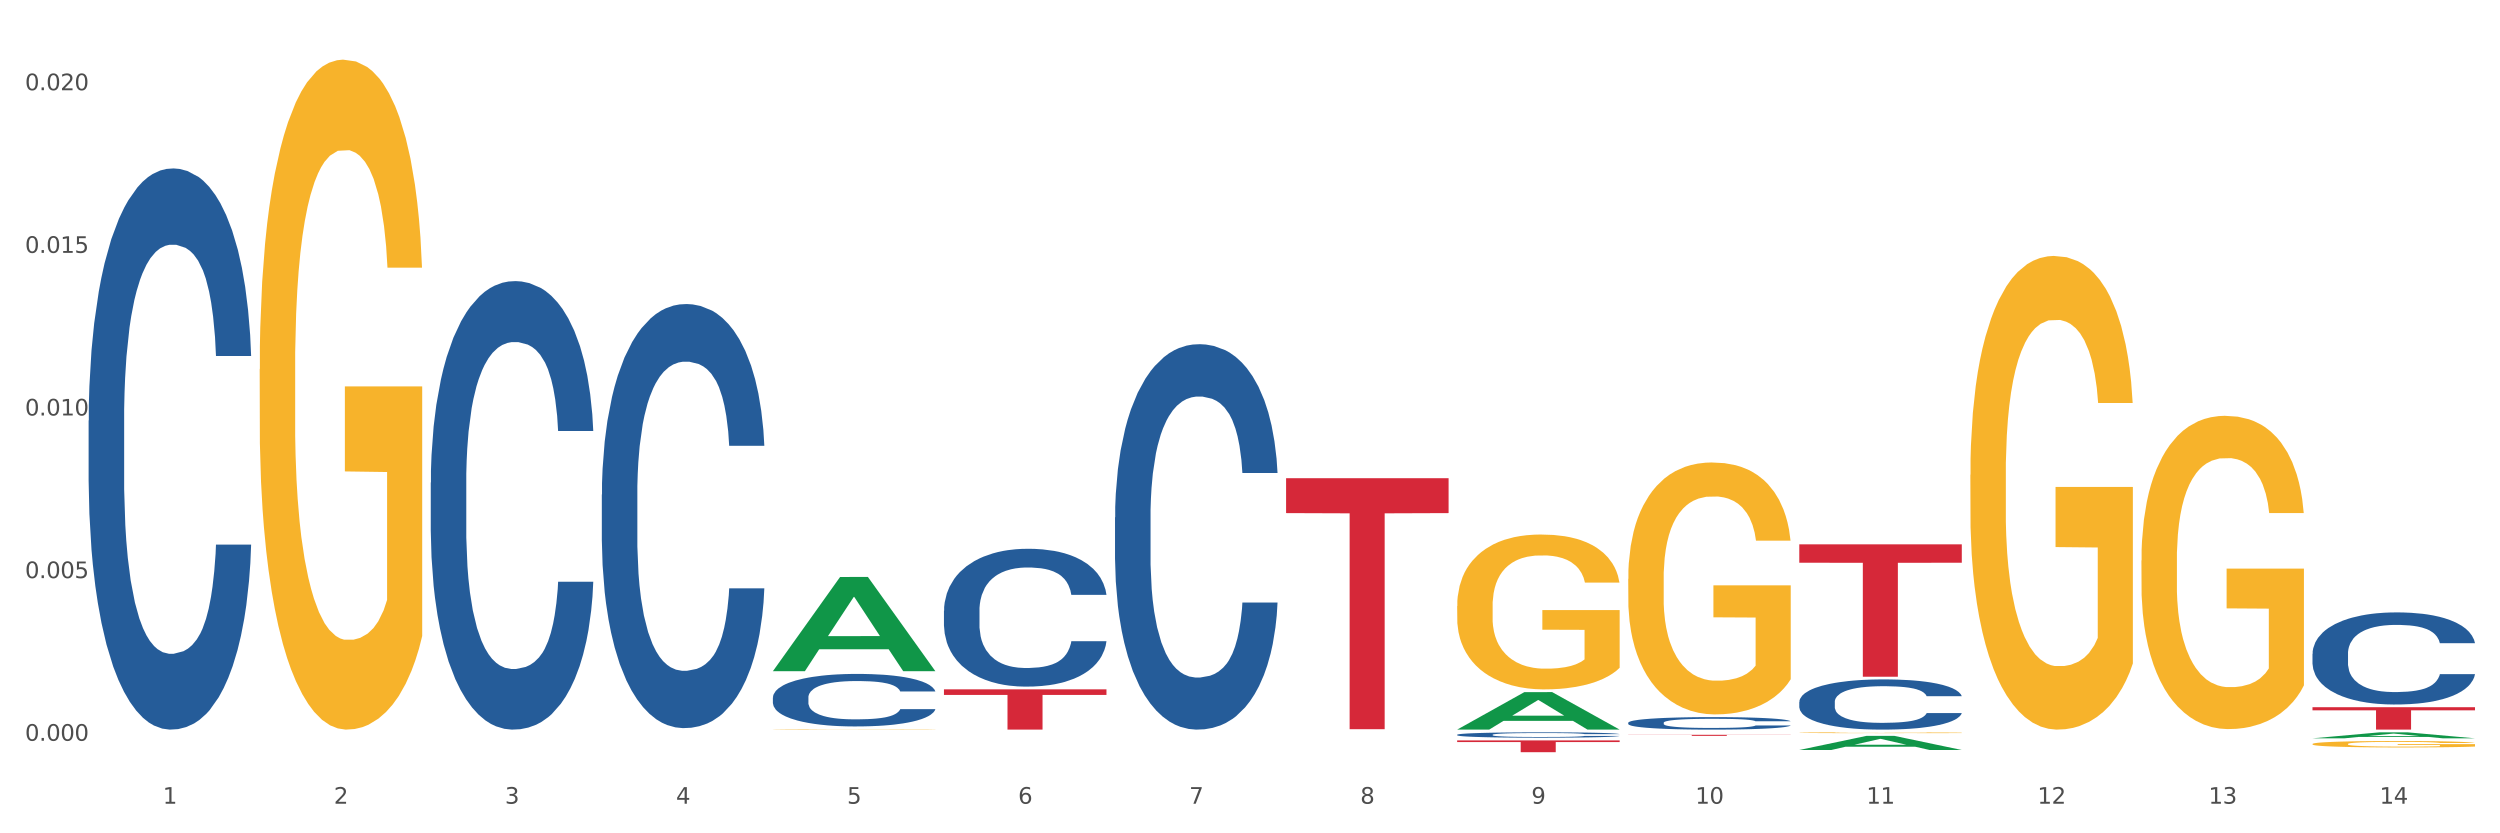
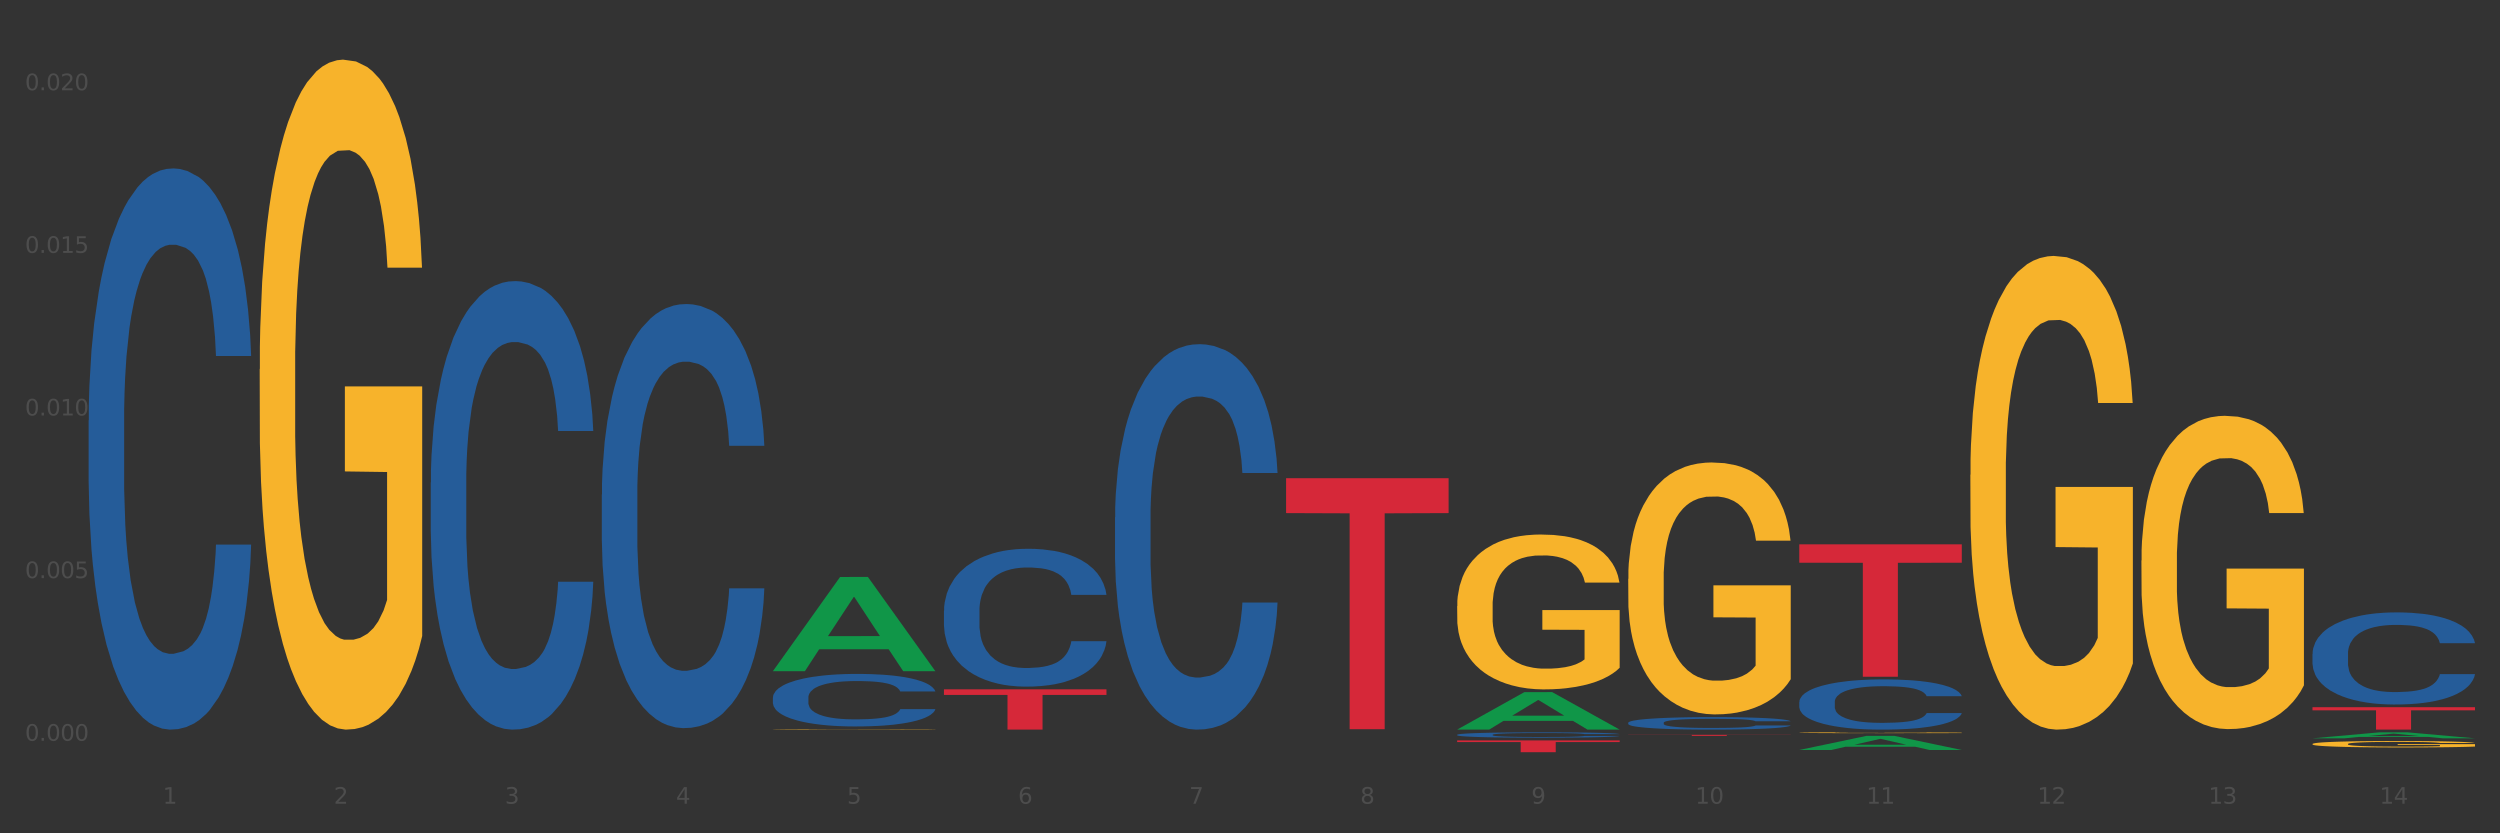
<svg xmlns="http://www.w3.org/2000/svg" xmlns:xlink="http://www.w3.org/1999/xlink" width="1080pt" height="360pt" viewBox="0 0 1080 360" version="1.1">
  <rect x="0" y="0" width="1080" height="360" fill="#333333" stroke="none" />
  <defs>
    <style type="text/css">*{stroke-linejoin: round; stroke-linecap: butt}</style>
  </defs>
  <g id="figure_1">
    <g id="patch_1">
-       <path d="M 0 360  L 1080 360  L 1080 0  L 0 0  z " style="fill: #ffffff; stroke: #ffffff; stroke-linejoin: miter" />
-     </g>
+       </g>
    <g id="axes_1">
      <g id="matplotlib.axis_1">
        <g id="xtick_1">
          <g id="text_1">
            <g style="fill: #4d4d4d" transform="translate(70.332 347.204) scale(0.096 -0.096)">
              <defs>
                <path id="DejaVuSans-31" d="M 794 531  L 1825 531  L 1825 4091  L 703 3866  L 703 4441  L 1819 4666  L 2450 4666  L 2450 531  L 3481 531  L 3481 0  L 794 0  L 794 531  z " transform="scale(0.016)" />
              </defs>
              <use xlink:href="#DejaVuSans-31" />
            </g>
          </g>
        </g>
        <g id="xtick_2">
          <g id="text_2">
            <g style="fill: #4d4d4d" transform="translate(144.233 347.204) scale(0.096 -0.096)">
              <defs>
                <path id="DejaVuSans-32" d="M 1228 531  L 3431 531  L 3431 0  L 469 0  L 469 531  Q 828 903 1448 1529  Q 2069 2156 2228 2338  Q 2531 2678 2651 2914  Q 2772 3150 2772 3378  Q 2772 3750 2511 3984  Q 2250 4219 1831 4219  Q 1534 4219 1204 4116  Q 875 4013 500 3803  L 500 4441  Q 881 4594 1212 4672  Q 1544 4750 1819 4750  Q 2544 4750 2975 4387  Q 3406 4025 3406 3419  Q 3406 3131 3298 2873  Q 3191 2616 2906 2266  Q 2828 2175 2409 1742  Q 1991 1309 1228 531  z " transform="scale(0.016)" />
              </defs>
              <use xlink:href="#DejaVuSans-32" />
            </g>
          </g>
        </g>
        <g id="xtick_3">
          <g id="text_3">
            <g style="fill: #4d4d4d" transform="translate(218.134 347.204) scale(0.096 -0.096)">
              <defs>
                <path id="DejaVuSans-33" d="M 2597 2516  Q 3050 2419 3304 2112  Q 3559 1806 3559 1356  Q 3559 666 3084 287  Q 2609 -91 1734 -91  Q 1441 -91 1130 -33  Q 819 25 488 141  L 488 750  Q 750 597 1062 519  Q 1375 441 1716 441  Q 2309 441 2620 675  Q 2931 909 2931 1356  Q 2931 1769 2642 2001  Q 2353 2234 1838 2234  L 1294 2234  L 1294 2753  L 1863 2753  Q 2328 2753 2575 2939  Q 2822 3125 2822 3475  Q 2822 3834 2567 4026  Q 2313 4219 1838 4219  Q 1578 4219 1281 4162  Q 984 4106 628 3988  L 628 4550  Q 988 4650 1302 4700  Q 1616 4750 1894 4750  Q 2613 4750 3031 4423  Q 3450 4097 3450 3541  Q 3450 3153 3228 2886  Q 3006 2619 2597 2516  z " transform="scale(0.016)" />
              </defs>
              <use xlink:href="#DejaVuSans-33" />
            </g>
          </g>
        </g>
        <g id="xtick_4">
          <g id="text_4">
            <g style="fill: #4d4d4d" transform="translate(292.034 347.204) scale(0.096 -0.096)">
              <defs>
                <path id="DejaVuSans-34" d="M 2419 4116  L 825 1625  L 2419 1625  L 2419 4116  z M 2253 4666  L 3047 4666  L 3047 1625  L 3713 1625  L 3713 1100  L 3047 1100  L 3047 0  L 2419 0  L 2419 1100  L 313 1100  L 313 1709  L 2253 4666  z " transform="scale(0.016)" />
              </defs>
              <use xlink:href="#DejaVuSans-34" />
            </g>
          </g>
        </g>
        <g id="xtick_5">
          <g id="text_5">
            <g style="fill: #4d4d4d" transform="translate(365.935 347.204) scale(0.096 -0.096)">
              <defs>
                <path id="DejaVuSans-35" d="M 691 4666  L 3169 4666  L 3169 4134  L 1269 4134  L 1269 2991  Q 1406 3038 1543 3061  Q 1681 3084 1819 3084  Q 2600 3084 3056 2656  Q 3513 2228 3513 1497  Q 3513 744 3044 326  Q 2575 -91 1722 -91  Q 1428 -91 1123 -41  Q 819 9 494 109  L 494 744  Q 775 591 1075 516  Q 1375 441 1709 441  Q 2250 441 2565 725  Q 2881 1009 2881 1497  Q 2881 1984 2565 2268  Q 2250 2553 1709 2553  Q 1456 2553 1204 2497  Q 953 2441 691 2322  L 691 4666  z " transform="scale(0.016)" />
              </defs>
              <use xlink:href="#DejaVuSans-35" />
            </g>
          </g>
        </g>
        <g id="xtick_6">
          <g id="text_6">
            <g style="fill: #4d4d4d" transform="translate(439.836 347.204) scale(0.096 -0.096)">
              <defs>
                <path id="DejaVuSans-36" d="M 2113 2584  Q 1688 2584 1439 2293  Q 1191 2003 1191 1497  Q 1191 994 1439 701  Q 1688 409 2113 409  Q 2538 409 2786 701  Q 3034 994 3034 1497  Q 3034 2003 2786 2293  Q 2538 2584 2113 2584  z M 3366 4563  L 3366 3988  Q 3128 4100 2886 4159  Q 2644 4219 2406 4219  Q 1781 4219 1451 3797  Q 1122 3375 1075 2522  Q 1259 2794 1537 2939  Q 1816 3084 2150 3084  Q 2853 3084 3261 2657  Q 3669 2231 3669 1497  Q 3669 778 3244 343  Q 2819 -91 2113 -91  Q 1303 -91 875 529  Q 447 1150 447 2328  Q 447 3434 972 4092  Q 1497 4750 2381 4750  Q 2619 4750 2861 4703  Q 3103 4656 3366 4563  z " transform="scale(0.016)" />
              </defs>
              <use xlink:href="#DejaVuSans-36" />
            </g>
          </g>
        </g>
        <g id="xtick_7">
          <g id="text_7">
            <g style="fill: #4d4d4d" transform="translate(513.737 347.204) scale(0.096 -0.096)">
              <defs>
-                 <path id="DejaVuSans-37" d="M 525 4666  L 3525 4666  L 3525 4397  L 1831 0  L 1172 0  L 2766 4134  L 525 4134  L 525 4666  z " transform="scale(0.016)" />
+                 <path id="DejaVuSans-37" d="M 525 4666  L 3525 4666  L 3525 4397  L 1831 0  L 1172 0  L 2766 4134  L 525 4134  z " transform="scale(0.016)" />
              </defs>
              <use xlink:href="#DejaVuSans-37" />
            </g>
          </g>
        </g>
        <g id="xtick_8">
          <g id="text_8">
            <g style="fill: #4d4d4d" transform="translate(587.638 347.204) scale(0.096 -0.096)">
              <defs>
                <path id="DejaVuSans-38" d="M 2034 2216  Q 1584 2216 1326 1975  Q 1069 1734 1069 1313  Q 1069 891 1326 650  Q 1584 409 2034 409  Q 2484 409 2743 651  Q 3003 894 3003 1313  Q 3003 1734 2745 1975  Q 2488 2216 2034 2216  z M 1403 2484  Q 997 2584 770 2862  Q 544 3141 544 3541  Q 544 4100 942 4425  Q 1341 4750 2034 4750  Q 2731 4750 3128 4425  Q 3525 4100 3525 3541  Q 3525 3141 3298 2862  Q 3072 2584 2669 2484  Q 3125 2378 3379 2068  Q 3634 1759 3634 1313  Q 3634 634 3220 271  Q 2806 -91 2034 -91  Q 1263 -91 848 271  Q 434 634 434 1313  Q 434 1759 690 2068  Q 947 2378 1403 2484  z M 1172 3481  Q 1172 3119 1398 2916  Q 1625 2713 2034 2713  Q 2441 2713 2670 2916  Q 2900 3119 2900 3481  Q 2900 3844 2670 4047  Q 2441 4250 2034 4250  Q 1625 4250 1398 4047  Q 1172 3844 1172 3481  z " transform="scale(0.016)" />
              </defs>
              <use xlink:href="#DejaVuSans-38" />
            </g>
          </g>
        </g>
        <g id="xtick_9">
          <g id="text_9">
            <g style="fill: #4d4d4d" transform="translate(661.539 347.204) scale(0.096 -0.096)">
              <defs>
                <path id="DejaVuSans-39" d="M 703 97  L 703 672  Q 941 559 1184 500  Q 1428 441 1663 441  Q 2288 441 2617 861  Q 2947 1281 2994 2138  Q 2813 1869 2534 1725  Q 2256 1581 1919 1581  Q 1219 1581 811 2004  Q 403 2428 403 3163  Q 403 3881 828 4315  Q 1253 4750 1959 4750  Q 2769 4750 3195 4129  Q 3622 3509 3622 2328  Q 3622 1225 3098 567  Q 2575 -91 1691 -91  Q 1453 -91 1209 -44  Q 966 3 703 97  z M 1959 2075  Q 2384 2075 2632 2365  Q 2881 2656 2881 3163  Q 2881 3666 2632 3958  Q 2384 4250 1959 4250  Q 1534 4250 1286 3958  Q 1038 3666 1038 3163  Q 1038 2656 1286 2365  Q 1534 2075 1959 2075  z " transform="scale(0.016)" />
              </defs>
              <use xlink:href="#DejaVuSans-39" />
            </g>
          </g>
        </g>
        <g id="xtick_10">
          <g id="text_10">
            <g style="fill: #4d4d4d" transform="translate(732.386 347.204) scale(0.096 -0.096)">
              <defs>
                <path id="DejaVuSans-30" d="M 2034 4250  Q 1547 4250 1301 3770  Q 1056 3291 1056 2328  Q 1056 1369 1301 889  Q 1547 409 2034 409  Q 2525 409 2770 889  Q 3016 1369 3016 2328  Q 3016 3291 2770 3770  Q 2525 4250 2034 4250  z M 2034 4750  Q 2819 4750 3233 4129  Q 3647 3509 3647 2328  Q 3647 1150 3233 529  Q 2819 -91 2034 -91  Q 1250 -91 836 529  Q 422 1150 422 2328  Q 422 3509 836 4129  Q 1250 4750 2034 4750  z " transform="scale(0.016)" />
              </defs>
              <use xlink:href="#DejaVuSans-31" />
              <use xlink:href="#DejaVuSans-30" transform="translate(63.623 0)" />
            </g>
          </g>
        </g>
        <g id="xtick_11">
          <g id="text_11">
            <g style="fill: #4d4d4d" transform="translate(806.287 347.204) scale(0.096 -0.096)">
              <use xlink:href="#DejaVuSans-31" />
              <use xlink:href="#DejaVuSans-31" transform="translate(63.623 0)" />
            </g>
          </g>
        </g>
        <g id="xtick_12">
          <g id="text_12">
            <g style="fill: #4d4d4d" transform="translate(880.187 347.204) scale(0.096 -0.096)">
              <use xlink:href="#DejaVuSans-31" />
              <use xlink:href="#DejaVuSans-32" transform="translate(63.623 0)" />
            </g>
          </g>
        </g>
        <g id="xtick_13">
          <g id="text_13">
            <g style="fill: #4d4d4d" transform="translate(954.088 347.204) scale(0.096 -0.096)">
              <use xlink:href="#DejaVuSans-31" />
              <use xlink:href="#DejaVuSans-33" transform="translate(63.623 0)" />
            </g>
          </g>
        </g>
        <g id="xtick_14">
          <g id="text_14">
            <g style="fill: #4d4d4d" transform="translate(1027.989 347.204) scale(0.096 -0.096)">
              <use xlink:href="#DejaVuSans-31" />
              <use xlink:href="#DejaVuSans-34" transform="translate(63.623 0)" />
            </g>
          </g>
        </g>
        <g id="xtick_15" />
        <g id="xtick_16" />
        <g id="xtick_17" />
        <g id="xtick_18" />
        <g id="xtick_19" />
        <g id="xtick_20" />
        <g id="xtick_21" />
        <g id="xtick_22" />
        <g id="xtick_23" />
        <g id="xtick_24" />
        <g id="xtick_25" />
        <g id="xtick_26" />
        <g id="xtick_27" />
      </g>
      <g id="matplotlib.axis_2">
        <g id="ytick_1">
          <g id="text_15">
            <g style="fill: #4d4d4d" transform="translate(10.8 320.008) scale(0.096 -0.096)">
              <defs>
                <path id="DejaVuSans-2e" d="M 684 794  L 1344 794  L 1344 0  L 684 0  L 684 794  z " transform="scale(0.016)" />
              </defs>
              <use xlink:href="#DejaVuSans-30" />
              <use xlink:href="#DejaVuSans-2e" transform="translate(63.623 0)" />
              <use xlink:href="#DejaVuSans-30" transform="translate(95.41 0)" />
              <use xlink:href="#DejaVuSans-30" transform="translate(159.033 0)" />
              <use xlink:href="#DejaVuSans-30" transform="translate(222.656 0)" />
            </g>
          </g>
        </g>
        <g id="ytick_2">
          <g id="text_16">
            <g style="fill: #4d4d4d" transform="translate(10.8 249.751) scale(0.096 -0.096)">
              <use xlink:href="#DejaVuSans-30" />
              <use xlink:href="#DejaVuSans-2e" transform="translate(63.623 0)" />
              <use xlink:href="#DejaVuSans-30" transform="translate(95.41 0)" />
              <use xlink:href="#DejaVuSans-30" transform="translate(159.033 0)" />
              <use xlink:href="#DejaVuSans-35" transform="translate(222.656 0)" />
            </g>
          </g>
        </g>
        <g id="ytick_3">
          <g id="text_17">
            <g style="fill: #4d4d4d" transform="translate(10.8 179.494) scale(0.096 -0.096)">
              <use xlink:href="#DejaVuSans-30" />
              <use xlink:href="#DejaVuSans-2e" transform="translate(63.623 0)" />
              <use xlink:href="#DejaVuSans-30" transform="translate(95.41 0)" />
              <use xlink:href="#DejaVuSans-31" transform="translate(159.033 0)" />
              <use xlink:href="#DejaVuSans-30" transform="translate(222.656 0)" />
            </g>
          </g>
        </g>
        <g id="ytick_4">
          <g id="text_18">
            <g style="fill: #4d4d4d" transform="translate(10.8 109.238) scale(0.096 -0.096)">
              <use xlink:href="#DejaVuSans-30" />
              <use xlink:href="#DejaVuSans-2e" transform="translate(63.623 0)" />
              <use xlink:href="#DejaVuSans-30" transform="translate(95.41 0)" />
              <use xlink:href="#DejaVuSans-31" transform="translate(159.033 0)" />
              <use xlink:href="#DejaVuSans-35" transform="translate(222.656 0)" />
            </g>
          </g>
        </g>
        <g id="ytick_5">
          <g id="text_19">
            <g style="fill: #4d4d4d" transform="translate(10.8 38.981) scale(0.096 -0.096)">
              <use xlink:href="#DejaVuSans-30" />
              <use xlink:href="#DejaVuSans-2e" transform="translate(63.623 0)" />
              <use xlink:href="#DejaVuSans-30" transform="translate(95.41 0)" />
              <use xlink:href="#DejaVuSans-32" transform="translate(159.033 0)" />
              <use xlink:href="#DejaVuSans-30" transform="translate(222.656 0)" />
            </g>
          </g>
        </g>
        <g id="ytick_6" />
        <g id="ytick_7" />
        <g id="ytick_8" />
        <g id="ytick_9" />
      </g>
      <g id="PolyCollection_1">
        <path d="M 333.886 289.893  L 333.959 289.854  L 362.91 249.263  L 374.924 249.225  L 404.092 289.969  L 390.196 289.969  L 383.899 280.481  L 354.007 280.481  L 353.79 280.634  L 347.71 289.969  L 333.886 289.969  L 333.886 289.893  L 357.771 274.819  L 380.135 274.781  L 369.062 257.91  L 368.917 257.833  L 368.772 257.948  L 357.699 274.781  L 357.771 274.819  L 333.886 289.893  z " clip-path="url(#pa05d9955b7)" style="fill: #109648" />
        <path d="M 629.49 261.831  L 629.573 261.77  L 629.573 259.57  L 629.739 257.676  L 630.567 253.093  L 631.811 249.305  L 632.722 247.288  L 633.634 245.638  L 634.712 243.988  L 636.038 242.278  L 638.442 239.772  L 639.934 238.489  L 641.757 237.145  L 645.073 235.189  L 647.476 234.09  L 649.963 233.173  L 654.025 232.073  L 656.677 231.584  L 659.495 231.218  L 662.894 230.973  L 665.463 230.912  L 671.099 231.096  L 675.907 231.645  L 678.228 232.073  L 681.212 232.806  L 682.787 233.295  L 685.356 234.273  L 688.009 235.556  L 689.832 236.656  L 692.567 238.734  L 694.64 240.811  L 696.546 243.377  L 697.541 245.149  L 698.287 246.799  L 698.95 248.694  L 699.613 251.688  L 684.693 251.688  L 684.113 249.549  L 683.201 247.533  L 681.875 245.577  L 680.714 244.355  L 678.725 242.828  L 676.902 241.85  L 674.995 241.117  L 672.674 240.506  L 670.851 240.2  L 668.281 239.956  L 663.225 240.017  L 659.827 240.506  L 657.506 241.117  L 656.014 241.667  L 654.688 242.278  L 653.196 243.133  L 651.455 244.416  L 650.212 245.577  L 648.968 247.044  L 647.974 248.51  L 647.062 250.221  L 646.316 252.054  L 645.736 253.948  L 645.239 256.27  L 644.824 260.12  L 644.824 268.491  L 644.99 270.385  L 645.404 272.891  L 645.902 274.785  L 646.731 277.046  L 647.476 278.573  L 648.886 280.773  L 650.46 282.606  L 651.704 283.767  L 652.947 284.745  L 655.102 286.089  L 657.506 287.189  L 659.578 287.861  L 662.396 288.472  L 664.303 288.717  L 665.96 288.839  L 670.022 288.839  L 672.923 288.656  L 676.156 288.228  L 678.642 287.678  L 680.714 287.006  L 683.035 285.906  L 684.527 284.867  L 684.527 272.096  L 666.292 272.035  L 666.292 263.542  L 699.696 263.542  L 699.696 288.472  L 698.287 289.755  L 696.712 290.916  L 695.054 291.955  L 692.567 293.238  L 689.583 294.461  L 686.931 295.316  L 684.113 296.049  L 680.797 296.721  L 676.487 297.332  L 673.835 297.577  L 670.519 297.76  L 666.624 297.821  L 663.225 297.699  L 659.91 297.394  L 656.428 296.844  L 653.03 296.049  L 650.46 295.255  L 647.891 294.277  L 645.156 292.994  L 643.001 291.772  L 641.343 290.672  L 639.519 289.267  L 637.53 287.434  L 636.038 285.784  L 634.712 284.073  L 633.303 281.873  L 632.308 279.979  L 631.313 277.596  L 630.733 275.824  L 630.07 273.074  L 629.573 269.225  L 629.49 261.831  z " clip-path="url(#pa05d9955b7)" style="fill: #f7b32b" />
        <path d="M 703.391 250.081  L 703.474 249.982  L 703.474 246.404  L 703.639 243.322  L 704.468 235.867  L 705.712 229.705  L 706.623 226.424  L 707.535 223.741  L 708.613 221.057  L 709.939 218.274  L 712.343 214.198  L 713.835 212.111  L 715.658 209.924  L 718.974 206.743  L 721.377 204.954  L 723.864 203.463  L 727.925 201.674  L 730.578 200.879  L 733.396 200.282  L 736.794 199.885  L 739.364 199.785  L 745 200.084  L 749.808 200.978  L 752.129 201.674  L 755.113 202.867  L 756.687 203.662  L 759.257 205.252  L 761.909 207.34  L 763.733 209.129  L 766.468 212.508  L 768.54 215.888  L 770.447 220.063  L 771.441 222.945  L 772.187 225.629  L 772.851 228.711  L 773.514 233.581  L 758.594 233.581  L 758.014 230.102  L 757.102 226.822  L 755.776 223.641  L 754.615 221.653  L 752.626 219.168  L 750.802 217.578  L 748.896 216.385  L 746.575 215.391  L 744.752 214.894  L 742.182 214.496  L 737.126 214.596  L 733.728 215.391  L 731.407 216.385  L 729.915 217.28  L 728.589 218.274  L 727.097 219.665  L 725.356 221.753  L 724.113 223.641  L 722.869 226.027  L 721.875 228.412  L 720.963 231.196  L 720.217 234.177  L 719.637 237.259  L 719.139 241.036  L 718.725 247.298  L 718.725 260.916  L 718.891 263.997  L 719.305 268.073  L 719.802 271.154  L 720.631 274.832  L 721.377 277.317  L 722.786 280.895  L 724.361 283.877  L 725.605 285.766  L 726.848 287.356  L 729.003 289.543  L 731.407 291.332  L 733.479 292.425  L 736.297 293.419  L 738.204 293.817  L 739.861 294.016  L 743.923 294.016  L 746.824 293.718  L 750.056 293.022  L 752.543 292.127  L 754.615 291.034  L 756.936 289.245  L 758.428 287.555  L 758.428 266.78  L 740.193 266.681  L 740.193 252.865  L 773.597 252.865  L 773.597 293.419  L 772.187 295.507  L 770.613 297.395  L 768.955 299.085  L 766.468 301.173  L 763.484 303.161  L 760.832 304.552  L 758.014 305.745  L 754.698 306.838  L 750.388 307.832  L 747.736 308.23  L 744.42 308.528  L 740.524 308.627  L 737.126 308.429  L 733.811 307.932  L 730.329 307.037  L 726.931 305.745  L 724.361 304.453  L 721.792 302.862  L 719.057 300.775  L 716.901 298.787  L 715.244 296.998  L 713.42 294.712  L 711.431 291.73  L 709.939 289.046  L 708.613 286.263  L 707.204 282.684  L 706.209 279.603  L 705.214 275.726  L 704.634 272.844  L 703.971 268.371  L 703.474 262.109  L 703.391 250.081  z " clip-path="url(#pa05d9955b7)" style="fill: #f7b32b" />
        <path d="M 777.292 316.531  L 777.374 316.531  L 777.374 316.519  L 777.54 316.508  L 778.369 316.483  L 779.612 316.462  L 780.524 316.451  L 781.436 316.442  L 782.514 316.432  L 783.84 316.423  L 786.243 316.409  L 787.735 316.402  L 789.559 316.395  L 792.874 316.384  L 795.278 316.378  L 797.765 316.373  L 801.826 316.367  L 804.479 316.364  L 807.297 316.362  L 810.695 316.361  L 813.265 316.36  L 818.901 316.361  L 823.709 316.364  L 826.03 316.367  L 829.013 316.371  L 830.588 316.373  L 833.158 316.379  L 835.81 316.386  L 837.634 316.392  L 840.369 316.403  L 842.441 316.415  L 844.348 316.429  L 845.342 316.439  L 846.088 316.448  L 846.751 316.458  L 847.415 316.475  L 832.495 316.475  L 831.915 316.463  L 831.003 316.452  L 829.677 316.441  L 828.516 316.435  L 826.527 316.426  L 824.703 316.421  L 822.797 316.417  L 820.476 316.413  L 818.653 316.412  L 816.083 316.41  L 811.027 316.411  L 807.628 316.413  L 805.308 316.417  L 803.816 316.42  L 802.489 316.423  L 800.997 316.428  L 799.257 316.435  L 798.014 316.441  L 796.77 316.449  L 795.776 316.457  L 794.864 316.467  L 794.118 316.477  L 793.538 316.487  L 793.04 316.5  L 792.626 316.522  L 792.626 316.568  L 792.792 316.578  L 793.206 316.592  L 793.703 316.603  L 794.532 316.615  L 795.278 316.623  L 796.687 316.636  L 798.262 316.646  L 799.505 316.652  L 800.749 316.658  L 802.904 316.665  L 805.308 316.671  L 807.38 316.675  L 810.198 316.678  L 812.104 316.679  L 813.762 316.68  L 817.824 316.68  L 820.725 316.679  L 823.957 316.677  L 826.444 316.674  L 828.516 316.67  L 830.837 316.664  L 832.329 316.658  L 832.329 316.588  L 814.094 316.587  L 814.094 316.54  L 847.497 316.54  L 847.497 316.678  L 846.088 316.685  L 844.513 316.692  L 842.856 316.697  L 840.369 316.704  L 837.385 316.711  L 834.733 316.716  L 831.915 316.72  L 828.599 316.724  L 824.289 316.727  L 821.636 316.728  L 818.321 316.729  L 814.425 316.73  L 811.027 316.729  L 807.711 316.727  L 804.23 316.724  L 800.832 316.72  L 798.262 316.716  L 795.693 316.71  L 792.957 316.703  L 790.802 316.696  L 789.145 316.69  L 787.321 316.682  L 785.332 316.672  L 783.84 316.663  L 782.514 316.654  L 781.104 316.642  L 780.11 316.631  L 779.115 316.618  L 778.535 316.608  L 777.872 316.593  L 777.374 316.572  L 777.292 316.531  z " clip-path="url(#pa05d9955b7)" style="fill: #f7b32b" />
        <path d="M 851.192 205.122  L 851.275 204.935  L 851.275 198.207  L 851.441 192.413  L 852.27 178.397  L 853.513 166.81  L 854.425 160.643  L 855.337 155.597  L 856.414 150.551  L 857.741 145.318  L 860.144 137.656  L 861.636 133.731  L 863.46 129.62  L 866.775 123.639  L 869.179 120.275  L 871.666 117.472  L 875.727 114.108  L 878.38 112.613  L 881.198 111.492  L 884.596 110.744  L 887.166 110.557  L 892.802 111.118  L 897.61 112.8  L 899.93 114.108  L 902.914 116.351  L 904.489 117.846  L 907.059 120.836  L 909.711 124.761  L 911.535 128.125  L 914.27 134.479  L 916.342 140.833  L 918.249 148.682  L 919.243 154.102  L 919.989 159.148  L 920.652 164.941  L 921.315 174.099  L 906.396 174.099  L 905.815 167.558  L 904.904 161.39  L 903.577 155.41  L 902.417 151.672  L 900.428 147  L 898.604 144.01  L 896.698 141.767  L 894.377 139.898  L 892.553 138.964  L 889.984 138.216  L 884.928 138.403  L 881.529 139.898  L 879.208 141.767  L 877.717 143.449  L 876.39 145.318  L 874.898 147.934  L 873.158 151.859  L 871.914 155.41  L 870.671 159.895  L 869.676 164.38  L 868.765 169.613  L 868.019 175.22  L 867.438 181.013  L 866.941 188.115  L 866.527 199.889  L 866.527 225.492  L 866.692 231.286  L 867.107 238.948  L 867.604 244.742  L 868.433 251.656  L 869.179 256.329  L 870.588 263.057  L 872.163 268.663  L 873.406 272.214  L 874.65 275.204  L 876.805 279.316  L 879.208 282.68  L 881.281 284.735  L 884.099 286.604  L 886.005 287.352  L 887.663 287.726  L 891.725 287.726  L 894.626 287.165  L 897.858 285.857  L 900.345 284.175  L 902.417 282.119  L 904.738 278.755  L 906.23 275.578  L 906.23 236.519  L 887.995 236.332  L 887.995 210.355  L 921.398 210.355  L 921.398 286.604  L 919.989 290.529  L 918.414 294.08  L 916.757 297.257  L 914.27 301.181  L 911.286 304.919  L 908.634 307.536  L 905.815 309.778  L 902.5 311.834  L 898.19 313.703  L 895.537 314.45  L 892.222 315.011  L 888.326 315.198  L 884.928 314.824  L 881.612 313.89  L 878.131 312.208  L 874.733 309.778  L 872.163 307.349  L 869.594 304.358  L 866.858 300.434  L 864.703 296.696  L 863.045 293.332  L 861.222 289.034  L 859.233 283.427  L 857.741 278.381  L 856.414 273.148  L 855.005 266.421  L 854.011 260.627  L 853.016 253.338  L 852.436 247.919  L 851.773 239.509  L 851.275 227.735  L 851.192 205.122  z " clip-path="url(#pa05d9955b7)" style="fill: #f7b32b" />
        <path d="M 925.093 242.171  L 925.176 242.047  L 925.176 237.598  L 925.342 233.766  L 926.171 224.496  L 927.414 216.833  L 928.326 212.754  L 929.238 209.417  L 930.315 206.079  L 931.641 202.618  L 934.045 197.551  L 935.537 194.955  L 937.361 192.236  L 940.676 188.281  L 943.08 186.056  L 945.567 184.202  L 949.628 181.977  L 952.28 180.988  L 955.099 180.247  L 958.497 179.752  L 961.067 179.628  L 966.703 179.999  L 971.51 181.112  L 973.831 181.977  L 976.815 183.46  L 978.39 184.449  L 980.96 186.427  L 983.612 189.022  L 985.436 191.247  L 988.171 195.45  L 990.243 199.652  L 992.149 204.843  L 993.144 208.428  L 993.89 211.765  L 994.553 215.597  L 995.216 221.653  L 980.296 221.653  L 979.716 217.327  L 978.805 213.248  L 977.478 209.293  L 976.318 206.821  L 974.329 203.731  L 972.505 201.753  L 970.599 200.27  L 968.278 199.034  L 966.454 198.416  L 963.885 197.922  L 958.829 198.045  L 955.43 199.034  L 953.109 200.27  L 951.617 201.382  L 950.291 202.618  L 948.799 204.349  L 947.059 206.945  L 945.815 209.293  L 944.572 212.259  L 943.577 215.226  L 942.665 218.687  L 941.92 222.395  L 941.339 226.226  L 940.842 230.923  L 940.428 238.71  L 940.428 255.644  L 940.593 259.475  L 941.008 264.543  L 941.505 268.375  L 942.334 272.948  L 943.08 276.038  L 944.489 280.488  L 946.064 284.196  L 947.307 286.544  L 948.551 288.522  L 950.706 291.241  L 953.109 293.466  L 955.182 294.826  L 958 296.062  L 959.906 296.556  L 961.564 296.803  L 965.625 296.803  L 968.526 296.432  L 971.759 295.567  L 974.246 294.455  L 976.318 293.095  L 978.639 290.87  L 980.131 288.769  L 980.131 262.936  L 961.895 262.813  L 961.895 245.632  L 995.299 245.632  L 995.299 296.062  L 993.89 298.657  L 992.315 301.006  L 990.657 303.107  L 988.171 305.703  L 985.187 308.175  L 982.534 309.905  L 979.716 311.388  L 976.401 312.748  L 972.091 313.984  L 969.438 314.478  L 966.123 314.849  L 962.227 314.973  L 958.829 314.725  L 955.513 314.107  L 952.032 312.995  L 948.633 311.388  L 946.064 309.781  L 943.494 307.804  L 940.759 305.208  L 938.604 302.736  L 936.946 300.511  L 935.123 297.668  L 933.133 293.96  L 931.641 290.623  L 930.315 287.162  L 928.906 282.713  L 927.912 278.881  L 926.917 274.06  L 926.337 270.476  L 925.674 264.914  L 925.176 257.127  L 925.093 242.171  z " clip-path="url(#pa05d9955b7)" style="fill: #f7b32b" />
        <path d="M 998.994 321.404  L 999.077 321.402  L 999.077 321.31  L 999.243 321.231  L 1000.072 321.041  L 1001.315 320.883  L 1002.227 320.8  L 1003.139 320.731  L 1004.216 320.662  L 1005.542 320.591  L 1007.946 320.487  L 1009.438 320.434  L 1011.262 320.378  L 1014.577 320.297  L 1016.981 320.251  L 1019.467 320.213  L 1023.529 320.167  L 1026.181 320.147  L 1029 320.131  L 1032.398 320.121  L 1034.967 320.119  L 1040.604 320.126  L 1045.411 320.149  L 1047.732 320.167  L 1050.716 320.197  L 1052.291 320.218  L 1054.86 320.258  L 1057.513 320.312  L 1059.336 320.358  L 1062.072 320.444  L 1064.144 320.53  L 1066.05 320.637  L 1067.045 320.711  L 1067.791 320.779  L 1068.454 320.858  L 1069.117 320.982  L 1054.197 320.982  L 1053.617 320.894  L 1052.705 320.81  L 1051.379 320.728  L 1050.219 320.678  L 1048.229 320.614  L 1046.406 320.573  L 1044.499 320.543  L 1042.179 320.518  L 1040.355 320.505  L 1037.786 320.495  L 1032.729 320.497  L 1029.331 320.518  L 1027.01 320.543  L 1025.518 320.566  L 1024.192 320.591  L 1022.7 320.627  L 1020.959 320.68  L 1019.716 320.728  L 1018.473 320.789  L 1017.478 320.85  L 1016.566 320.922  L 1015.82 320.998  L 1015.24 321.076  L 1014.743 321.173  L 1014.328 321.333  L 1014.328 321.681  L 1014.494 321.76  L 1014.909 321.864  L 1015.406 321.943  L 1016.235 322.037  L 1016.981 322.1  L 1018.39 322.192  L 1019.965 322.268  L 1021.208 322.316  L 1022.451 322.357  L 1024.606 322.413  L 1027.01 322.459  L 1029.082 322.487  L 1031.901 322.512  L 1033.807 322.522  L 1035.465 322.527  L 1039.526 322.527  L 1042.427 322.52  L 1045.66 322.502  L 1048.147 322.479  L 1050.219 322.451  L 1052.54 322.405  L 1054.032 322.362  L 1054.032 321.831  L 1035.796 321.829  L 1035.796 321.475  L 1069.2 321.475  L 1069.2 322.512  L 1067.791 322.565  L 1066.216 322.614  L 1064.558 322.657  L 1062.072 322.71  L 1059.088 322.761  L 1056.435 322.796  L 1053.617 322.827  L 1050.302 322.855  L 1045.991 322.88  L 1043.339 322.89  L 1040.024 322.898  L 1036.128 322.901  L 1032.729 322.896  L 1029.414 322.883  L 1025.933 322.86  L 1022.534 322.827  L 1019.965 322.794  L 1017.395 322.753  L 1014.66 322.7  L 1012.505 322.649  L 1010.847 322.603  L 1009.024 322.545  L 1007.034 322.469  L 1005.542 322.4  L 1004.216 322.329  L 1002.807 322.238  L 1001.812 322.159  L 1000.818 322.06  L 1000.237 321.986  L 999.574 321.872  L 999.077 321.712  L 998.994 321.404  z " clip-path="url(#pa05d9955b7)" style="fill: #f7b32b" />
        <path d="M 998.994 282.434  L 999.077 282.398  L 999.077 281.38  L 999.326 279.999  L 1000.239 277.455  L 1001.401 275.529  L 1003.392 273.276  L 1004.471 272.331  L 1005.882 271.277  L 1008.786 269.569  L 1012.106 268.115  L 1014.43 267.315  L 1016.172 266.806  L 1020.073 265.898  L 1022.313 265.498  L 1024.637 265.171  L 1026.628 264.953  L 1029.948 264.699  L 1032.603 264.59  L 1035.674 264.553  L 1038.246 264.59  L 1041.649 264.735  L 1046.628 265.171  L 1048.537 265.425  L 1051.109 265.862  L 1053.765 266.443  L 1055.922 267.025  L 1058.412 267.86  L 1060.984 268.951  L 1063.474 270.332  L 1065.217 271.604  L 1066.627 272.949  L 1067.872 274.584  L 1068.785 276.365  L 1069.2 277.855  L 1054.014 277.855  L 1053.599 276.51  L 1052.769 275.056  L 1051.939 274.075  L 1051.026 273.276  L 1049.615 272.367  L 1048.371 271.786  L 1046.296 271.095  L 1044.387 270.659  L 1042.811 270.405  L 1040.902 270.186  L 1036.836 269.968  L 1033.931 269.968  L 1032.105 270.041  L 1029.865 270.223  L 1027.956 270.477  L 1025.716 270.913  L 1023.973 271.386  L 1022.23 272.004  L 1021.234 272.44  L 1019.741 273.239  L 1018.745 273.893  L 1017.417 275.02  L 1016.67 275.82  L 1015.342 277.891  L 1014.761 279.418  L 1014.512 280.472  L 1014.347 281.635  L 1014.347 287.304  L 1014.844 289.848  L 1015.259 290.939  L 1015.923 292.174  L 1017.168 293.773  L 1018.994 295.336  L 1020.902 296.463  L 1022.479 297.153  L 1023.973 297.662  L 1025.467 298.062  L 1027.292 298.425  L 1028.786 298.643  L 1031.027 298.862  L 1033.682 298.971  L 1035.757 298.971  L 1039.989 298.789  L 1041.898 298.607  L 1043.723 298.353  L 1045.715 297.953  L 1047.292 297.517  L 1048.205 297.19  L 1049.698 296.499  L 1050.86 295.772  L 1051.856 294.936  L 1052.52 294.21  L 1053.267 293.119  L 1053.848 291.884  L 1054.014 291.229  L 1069.2 291.229  L 1068.868 292.538  L 1068.287 293.81  L 1067.125 295.518  L 1066.213 296.499  L 1064.802 297.699  L 1063.308 298.716  L 1061.233 299.843  L 1059.325 300.679  L 1057.333 301.406  L 1055.175 302.06  L 1051.275 302.968  L 1049.864 303.223  L 1046.877 303.659  L 1044.553 303.913  L 1041.151 304.168  L 1037.665 304.313  L 1034.014 304.349  L 1030.778 304.277  L 1027.209 304.059  L 1024.969 303.841  L 1022.479 303.514  L 1019.575 303.005  L 1016.836 302.387  L 1014.264 301.66  L 1011.857 300.824  L 1009.616 299.879  L 1006.712 298.316  L 1004.554 296.79  L 1002.977 295.373  L 1001.899 294.173  L 1000.82 292.647  L 1000.239 291.593  L 999.326 289.049  L 998.994 286.686  L 998.994 282.434  z " clip-path="url(#pa05d9955b7)" style="fill: #255c99" />
        <path d="M 333.886 315.085  L 333.969 315.085  L 333.969 315.078  L 334.135 315.072  L 334.964 315.058  L 336.207 315.046  L 337.119 315.04  L 338.031 315.035  L 339.108 315.029  L 340.435 315.024  L 342.838 315.016  L 344.33 315.012  L 346.154 315.008  L 349.469 315.002  L 351.873 314.998  L 354.36 314.996  L 358.421 314.992  L 361.074 314.991  L 363.892 314.989  L 367.29 314.989  L 369.86 314.988  L 375.496 314.989  L 380.304 314.991  L 382.624 314.992  L 385.608 314.994  L 387.183 314.996  L 389.753 314.999  L 392.405 315.003  L 394.229 315.006  L 396.964 315.013  L 399.036 315.019  L 400.943 315.027  L 401.937 315.033  L 402.683 315.038  L 403.346 315.044  L 404.009 315.054  L 389.09 315.054  L 388.509 315.047  L 387.598 315.04  L 386.271 315.034  L 385.111 315.031  L 383.122 315.026  L 381.298 315.023  L 379.392 315.02  L 377.071 315.019  L 375.247 315.018  L 372.678 315.017  L 367.622 315.017  L 364.223 315.019  L 361.902 315.02  L 360.41 315.022  L 359.084 315.024  L 357.592 315.027  L 355.852 315.031  L 354.608 315.034  L 353.365 315.039  L 352.37 315.044  L 351.459 315.049  L 350.713 315.055  L 350.132 315.061  L 349.635 315.068  L 349.221 315.08  L 349.221 315.106  L 349.386 315.112  L 349.801 315.12  L 350.298 315.126  L 351.127 315.133  L 351.873 315.138  L 353.282 315.145  L 354.857 315.15  L 356.1 315.154  L 357.344 315.157  L 359.499 315.161  L 361.902 315.165  L 363.975 315.167  L 366.793 315.169  L 368.699 315.169  L 370.357 315.17  L 374.418 315.17  L 377.32 315.169  L 380.552 315.168  L 383.039 315.166  L 385.111 315.164  L 387.432 315.161  L 388.924 315.157  L 388.924 315.117  L 370.689 315.117  L 370.689 315.091  L 404.092 315.091  L 404.092 315.169  L 402.683 315.173  L 401.108 315.176  L 399.451 315.18  L 396.964 315.184  L 393.98 315.187  L 391.328 315.19  L 388.509 315.192  L 385.194 315.194  L 380.884 315.196  L 378.231 315.197  L 374.916 315.198  L 371.02 315.198  L 367.622 315.197  L 364.306 315.197  L 360.825 315.195  L 357.427 315.192  L 354.857 315.19  L 352.287 315.187  L 349.552 315.183  L 347.397 315.179  L 345.739 315.176  L 343.916 315.171  L 341.927 315.165  L 340.435 315.16  L 339.108 315.155  L 337.699 315.148  L 336.705 315.142  L 335.71 315.135  L 335.13 315.129  L 334.467 315.12  L 333.969 315.108  L 333.886 315.085  z " clip-path="url(#pa05d9955b7)" style="fill: #f7b32b" />
        <path d="M 777.292 303.249  L 777.375 303.229  L 777.375 302.674  L 777.624 301.921  L 778.536 300.534  L 779.698 299.484  L 781.69 298.255  L 782.769 297.74  L 784.179 297.165  L 787.084 296.234  L 790.403 295.441  L 792.727 295.005  L 794.47 294.728  L 798.37 294.232  L 800.611 294.014  L 802.934 293.836  L 804.926 293.717  L 808.245 293.578  L 810.901 293.519  L 813.971 293.499  L 816.544 293.519  L 819.946 293.598  L 824.925 293.836  L 826.834 293.975  L 829.407 294.212  L 832.062 294.529  L 834.22 294.847  L 836.709 295.302  L 839.282 295.897  L 841.771 296.65  L 843.514 297.343  L 844.925 298.077  L 846.17 298.968  L 847.082 299.939  L 847.497 300.752  L 832.311 300.752  L 831.896 300.019  L 831.066 299.226  L 830.236 298.691  L 829.324 298.255  L 827.913 297.76  L 826.668 297.442  L 824.593 297.066  L 822.685 296.828  L 821.108 296.689  L 819.199 296.571  L 815.133 296.452  L 812.229 296.452  L 810.403 296.491  L 808.162 296.59  L 806.254 296.729  L 804.013 296.967  L 802.27 297.224  L 800.528 297.561  L 799.532 297.799  L 798.038 298.235  L 797.042 298.592  L 795.714 299.206  L 794.968 299.642  L 793.64 300.772  L 793.059 301.604  L 792.81 302.179  L 792.644 302.813  L 792.644 305.904  L 793.142 307.291  L 793.557 307.886  L 794.221 308.559  L 795.465 309.431  L 797.291 310.283  L 799.2 310.898  L 800.777 311.274  L 802.27 311.552  L 803.764 311.77  L 805.59 311.968  L 807.083 312.087  L 809.324 312.206  L 811.98 312.265  L 814.054 312.265  L 818.286 312.166  L 820.195 312.067  L 822.021 311.928  L 824.012 311.71  L 825.589 311.472  L 826.502 311.294  L 827.996 310.918  L 829.158 310.521  L 830.153 310.065  L 830.817 309.669  L 831.564 309.075  L 832.145 308.401  L 832.311 308.044  L 847.497 308.044  L 847.165 308.758  L 846.585 309.451  L 845.423 310.383  L 844.51 310.918  L 843.099 311.571  L 841.605 312.126  L 839.531 312.741  L 837.622 313.196  L 835.63 313.593  L 833.473 313.949  L 829.573 314.445  L 828.162 314.584  L 825.174 314.821  L 822.851 314.96  L 819.448 315.099  L 815.963 315.178  L 812.312 315.198  L 809.075 315.158  L 805.507 315.039  L 803.266 314.92  L 800.777 314.742  L 797.872 314.465  L 795.134 314.128  L 792.561 313.731  L 790.154 313.276  L 787.914 312.76  L 785.009 311.908  L 782.852 311.076  L 781.275 310.303  L 780.196 309.649  L 779.117 308.817  L 778.536 308.242  L 777.624 306.855  L 777.292 305.567  L 777.292 303.249  z " clip-path="url(#pa05d9955b7)" style="fill: #255c99" />
        <path d="M 629.49 317.407  L 629.573 317.405  L 629.573 317.345  L 629.822 317.264  L 630.735 317.115  L 631.896 317.003  L 633.888 316.871  L 634.967 316.815  L 636.378 316.754  L 639.282 316.654  L 642.602 316.569  L 644.925 316.522  L 646.668 316.492  L 650.568 316.439  L 652.809 316.416  L 655.132 316.396  L 657.124 316.384  L 660.444 316.369  L 663.099 316.362  L 666.17 316.36  L 668.742 316.362  L 672.144 316.371  L 677.124 316.396  L 679.032 316.411  L 681.605 316.437  L 684.26 316.471  L 686.418 316.505  L 688.908 316.554  L 691.48 316.618  L 693.97 316.699  L 695.712 316.773  L 697.123 316.852  L 698.368 316.947  L 699.281 317.052  L 699.696 317.139  L 684.509 317.139  L 684.094 317.06  L 683.265 316.975  L 682.435 316.918  L 681.522 316.871  L 680.111 316.818  L 678.866 316.784  L 676.792 316.743  L 674.883 316.718  L 673.306 316.703  L 671.398 316.69  L 667.331 316.677  L 664.427 316.677  L 662.601 316.681  L 660.361 316.692  L 658.452 316.707  L 656.211 316.733  L 654.469 316.76  L 652.726 316.796  L 651.73 316.822  L 650.236 316.869  L 649.24 316.907  L 647.913 316.973  L 647.166 317.02  L 645.838 317.141  L 645.257 317.23  L 645.008 317.292  L 644.842 317.36  L 644.842 317.692  L 645.34 317.841  L 645.755 317.905  L 646.419 317.977  L 647.664 318.071  L 649.489 318.162  L 651.398 318.228  L 652.975 318.268  L 654.469 318.298  L 655.962 318.322  L 657.788 318.343  L 659.282 318.356  L 661.522 318.368  L 664.178 318.375  L 666.253 318.375  L 670.485 318.364  L 672.393 318.353  L 674.219 318.339  L 676.211 318.315  L 677.788 318.29  L 678.7 318.27  L 680.194 318.23  L 681.356 318.188  L 682.352 318.139  L 683.016 318.096  L 683.762 318.032  L 684.343 317.96  L 684.509 317.922  L 699.696 317.922  L 699.364 317.998  L 698.783 318.073  L 697.621 318.173  L 696.708 318.23  L 695.297 318.3  L 693.804 318.36  L 691.729 318.426  L 689.82 318.475  L 687.829 318.517  L 685.671 318.556  L 681.771 318.609  L 680.36 318.624  L 677.373 318.649  L 675.049 318.664  L 671.647 318.679  L 668.161 318.687  L 664.51 318.69  L 661.273 318.685  L 657.705 318.673  L 655.464 318.66  L 652.975 318.641  L 650.07 318.611  L 647.332 318.575  L 644.759 318.532  L 642.353 318.483  L 640.112 318.428  L 637.208 318.336  L 635.05 318.247  L 633.473 318.164  L 632.394 318.094  L 631.316 318.005  L 630.735 317.943  L 629.822 317.794  L 629.49 317.656  L 629.49 317.407  z " clip-path="url(#pa05d9955b7)" style="fill: #255c99" />
        <path d="M 481.688 223.502  L 481.771 223.349  L 481.771 219.092  L 482.02 213.313  L 482.933 202.668  L 484.095 194.609  L 486.086 185.181  L 487.165 181.227  L 488.576 176.817  L 491.48 169.67  L 494.8 163.587  L 497.123 160.242  L 498.866 158.113  L 502.767 154.311  L 505.007 152.638  L 507.331 151.27  L 509.322 150.357  L 512.642 149.293  L 515.297 148.837  L 518.368 148.685  L 520.94 148.837  L 524.343 149.445  L 529.322 151.27  L 531.231 152.334  L 533.803 154.159  L 536.459 156.592  L 538.616 159.025  L 541.106 162.523  L 543.678 167.085  L 546.168 172.863  L 547.911 178.186  L 549.321 183.812  L 550.566 190.655  L 551.479 198.106  L 551.894 204.341  L 536.708 204.341  L 536.293 198.715  L 535.463 192.632  L 534.633 188.526  L 533.72 185.181  L 532.309 181.379  L 531.065 178.946  L 528.99 176.057  L 527.081 174.232  L 525.505 173.167  L 523.596 172.255  L 519.53 171.343  L 516.625 171.343  L 514.799 171.647  L 512.559 172.407  L 510.65 173.472  L 508.41 175.296  L 506.667 177.273  L 504.924 179.858  L 503.928 181.683  L 502.435 185.029  L 501.439 187.766  L 500.111 192.48  L 499.364 195.825  L 498.036 204.493  L 497.455 210.88  L 497.206 215.29  L 497.04 220.156  L 497.04 243.878  L 497.538 254.523  L 497.953 259.085  L 498.617 264.255  L 499.862 270.946  L 501.688 277.485  L 503.596 282.199  L 505.173 285.089  L 506.667 287.218  L 508.161 288.89  L 509.986 290.411  L 511.48 291.323  L 513.721 292.236  L 516.376 292.692  L 518.451 292.692  L 522.683 291.932  L 524.592 291.171  L 526.417 290.107  L 528.409 288.434  L 529.986 286.609  L 530.899 285.241  L 532.392 282.351  L 533.554 279.31  L 534.55 275.813  L 535.214 272.771  L 535.961 268.209  L 536.542 263.039  L 536.708 260.302  L 551.894 260.302  L 551.562 265.776  L 550.981 271.098  L 549.819 278.246  L 548.906 282.351  L 547.496 287.37  L 546.002 291.628  L 543.927 296.342  L 542.019 299.839  L 540.027 302.88  L 537.869 305.618  L 533.969 309.419  L 532.558 310.484  L 529.571 312.309  L 527.247 313.373  L 523.845 314.438  L 520.359 315.046  L 516.708 315.198  L 513.472 314.894  L 509.903 313.981  L 507.663 313.069  L 505.173 311.7  L 502.269 309.571  L 499.53 306.986  L 496.958 303.945  L 494.551 300.447  L 492.31 296.494  L 489.406 289.955  L 487.248 283.568  L 485.671 277.637  L 484.593 272.619  L 483.514 266.232  L 482.933 261.822  L 482.02 251.178  L 481.688 241.293  L 481.688 223.502  z " clip-path="url(#pa05d9955b7)" style="fill: #255c99" />
        <path d="M 407.787 263.827  L 407.87 263.773  L 407.87 262.25  L 408.119 260.183  L 409.032 256.376  L 410.194 253.493  L 412.186 250.121  L 413.264 248.707  L 414.675 247.13  L 417.58 244.573  L 420.899 242.398  L 423.223 241.201  L 424.965 240.44  L 428.866 239.08  L 431.106 238.482  L 433.43 237.992  L 435.422 237.666  L 438.741 237.285  L 441.396 237.122  L 444.467 237.068  L 447.039 237.122  L 450.442 237.34  L 455.421 237.992  L 457.33 238.373  L 459.902 239.026  L 462.558 239.896  L 464.715 240.766  L 467.205 242.017  L 469.778 243.649  L 472.267 245.716  L 474.01 247.619  L 475.421 249.631  L 476.665 252.079  L 477.578 254.744  L 477.993 256.974  L 462.807 256.974  L 462.392 254.962  L 461.562 252.786  L 460.732 251.318  L 459.819 250.121  L 458.409 248.761  L 457.164 247.891  L 455.089 246.858  L 453.18 246.205  L 451.604 245.824  L 449.695 245.498  L 445.629 245.172  L 442.724 245.172  L 440.899 245.28  L 438.658 245.552  L 436.749 245.933  L 434.509 246.586  L 432.766 247.293  L 431.023 248.217  L 430.027 248.87  L 428.534 250.067  L 427.538 251.046  L 426.21 252.732  L 425.463 253.928  L 424.135 257.028  L 423.555 259.313  L 423.306 260.89  L 423.14 262.63  L 423.14 271.115  L 423.638 274.922  L 424.052 276.554  L 424.716 278.403  L 425.961 280.796  L 427.787 283.135  L 429.695 284.821  L 431.272 285.854  L 432.766 286.616  L 434.26 287.214  L 436.085 287.758  L 437.579 288.084  L 439.82 288.411  L 442.475 288.574  L 444.55 288.574  L 448.782 288.302  L 450.691 288.03  L 452.517 287.649  L 454.508 287.051  L 456.085 286.398  L 456.998 285.909  L 458.492 284.875  L 459.653 283.788  L 460.649 282.537  L 461.313 281.449  L 462.06 279.817  L 462.641 277.968  L 462.807 276.989  L 477.993 276.989  L 477.661 278.947  L 477.08 280.851  L 475.918 283.407  L 475.006 284.875  L 473.595 286.67  L 472.101 288.193  L 470.027 289.879  L 468.118 291.13  L 466.126 292.218  L 463.969 293.197  L 460.068 294.556  L 458.657 294.937  L 455.67 295.59  L 453.346 295.971  L 449.944 296.351  L 446.459 296.569  L 442.807 296.623  L 439.571 296.514  L 436.002 296.188  L 433.762 295.862  L 431.272 295.372  L 428.368 294.611  L 425.629 293.686  L 423.057 292.598  L 420.65 291.348  L 418.409 289.933  L 415.505 287.595  L 413.347 285.31  L 411.771 283.189  L 410.692 281.394  L 409.613 279.11  L 409.032 277.533  L 408.119 273.726  L 407.787 270.19  L 407.787 263.827  z " clip-path="url(#pa05d9955b7)" style="fill: #255c99" />
        <path d="M 333.886 301.329  L 333.969 301.308  L 333.969 300.727  L 334.218 299.94  L 335.131 298.489  L 336.293 297.391  L 338.285 296.106  L 339.363 295.567  L 340.774 294.966  L 343.679 293.992  L 346.998 293.163  L 349.322 292.707  L 351.064 292.417  L 354.965 291.898  L 357.205 291.67  L 359.529 291.484  L 361.521 291.359  L 364.84 291.214  L 367.496 291.152  L 370.566 291.132  L 373.139 291.152  L 376.541 291.235  L 381.52 291.484  L 383.429 291.629  L 386.001 291.878  L 388.657 292.209  L 390.815 292.541  L 393.304 293.018  L 395.877 293.639  L 398.366 294.427  L 400.109 295.152  L 401.52 295.919  L 402.764 296.852  L 403.677 297.867  L 404.092 298.717  L 388.906 298.717  L 388.491 297.95  L 387.661 297.121  L 386.831 296.562  L 385.918 296.106  L 384.508 295.588  L 383.263 295.256  L 381.188 294.862  L 379.28 294.613  L 377.703 294.468  L 375.794 294.344  L 371.728 294.22  L 368.823 294.22  L 366.998 294.261  L 364.757 294.365  L 362.848 294.51  L 360.608 294.758  L 358.865 295.028  L 357.122 295.38  L 356.127 295.629  L 354.633 296.085  L 353.637 296.458  L 352.309 297.1  L 351.562 297.556  L 350.235 298.738  L 349.654 299.608  L 349.405 300.209  L 349.239 300.873  L 349.239 304.106  L 349.737 305.557  L 350.152 306.178  L 350.816 306.883  L 352.06 307.795  L 353.886 308.686  L 355.795 309.329  L 357.371 309.722  L 358.865 310.013  L 360.359 310.241  L 362.185 310.448  L 363.678 310.572  L 365.919 310.697  L 368.574 310.759  L 370.649 310.759  L 374.881 310.655  L 376.79 310.551  L 378.616 310.406  L 380.607 310.178  L 382.184 309.93  L 383.097 309.743  L 384.591 309.349  L 385.752 308.935  L 386.748 308.458  L 387.412 308.044  L 388.159 307.422  L 388.74 306.717  L 388.906 306.344  L 404.092 306.344  L 403.76 307.09  L 403.179 307.816  L 402.018 308.79  L 401.105 309.349  L 399.694 310.033  L 398.2 310.614  L 396.126 311.256  L 394.217 311.733  L 392.225 312.147  L 390.068 312.52  L 386.167 313.039  L 384.757 313.184  L 381.769 313.432  L 379.446 313.577  L 376.043 313.722  L 372.558 313.805  L 368.906 313.826  L 365.67 313.785  L 362.102 313.66  L 359.861 313.536  L 357.371 313.349  L 354.467 313.059  L 351.728 312.707  L 349.156 312.292  L 346.749 311.816  L 344.509 311.277  L 341.604 310.386  L 339.446 309.515  L 337.87 308.707  L 336.791 308.023  L 335.712 307.152  L 335.131 306.551  L 334.218 305.101  L 333.886 303.753  L 333.886 301.329  z " clip-path="url(#pa05d9955b7)" style="fill: #255c99" />
        <path d="M 259.986 213.662  L 260.069 213.494  L 260.069 208.81  L 260.318 202.452  L 261.23 190.739  L 262.392 181.872  L 264.384 171.498  L 265.463 167.148  L 266.873 162.296  L 269.778 154.432  L 273.097 147.739  L 275.421 144.058  L 277.164 141.716  L 281.064 137.533  L 283.305 135.692  L 285.628 134.186  L 287.62 133.182  L 290.939 132.011  L 293.595 131.509  L 296.665 131.342  L 299.238 131.509  L 302.64 132.178  L 307.619 134.186  L 309.528 135.358  L 312.101 137.365  L 314.756 140.042  L 316.914 142.719  L 319.403 146.568  L 321.976 151.587  L 324.465 157.945  L 326.208 163.801  L 327.619 169.992  L 328.864 177.521  L 329.776 185.72  L 330.191 192.58  L 315.005 192.58  L 314.59 186.389  L 313.76 179.696  L 312.93 175.179  L 312.018 171.498  L 310.607 167.315  L 309.362 164.638  L 307.287 161.459  L 305.379 159.451  L 303.802 158.28  L 301.893 157.276  L 297.827 156.272  L 294.923 156.272  L 293.097 156.607  L 290.856 157.443  L 288.948 158.615  L 286.707 160.622  L 284.964 162.797  L 283.222 165.642  L 282.226 167.65  L 280.732 171.331  L 279.736 174.342  L 278.408 179.529  L 277.662 183.21  L 276.334 192.747  L 275.753 199.775  L 275.504 204.627  L 275.338 209.981  L 275.338 236.082  L 275.836 247.794  L 276.251 252.814  L 276.915 258.503  L 278.159 265.865  L 279.985 273.059  L 281.894 278.246  L 283.471 281.425  L 284.964 283.768  L 286.458 285.608  L 288.284 287.281  L 289.777 288.285  L 292.018 289.289  L 294.674 289.791  L 296.748 289.791  L 300.98 288.954  L 302.889 288.118  L 304.715 286.947  L 306.706 285.106  L 308.283 283.098  L 309.196 281.592  L 310.69 278.413  L 311.852 275.067  L 312.847 271.219  L 313.511 267.872  L 314.258 262.853  L 314.839 257.164  L 315.005 254.152  L 330.191 254.152  L 329.859 260.176  L 329.279 266.032  L 328.117 273.896  L 327.204 278.413  L 325.793 283.935  L 324.299 288.62  L 322.225 293.807  L 320.316 297.655  L 318.324 301.001  L 316.167 304.013  L 312.267 308.196  L 310.856 309.367  L 307.868 311.375  L 305.545 312.546  L 302.142 313.717  L 298.657 314.387  L 295.006 314.554  L 291.769 314.219  L 288.201 313.215  L 285.96 312.211  L 283.471 310.706  L 280.566 308.363  L 277.827 305.519  L 275.255 302.172  L 272.848 298.324  L 270.608 293.974  L 267.703 286.779  L 265.546 279.752  L 263.969 273.227  L 262.89 267.705  L 261.811 260.678  L 261.23 255.826  L 260.318 244.113  L 259.986 233.238  L 259.986 213.662  z " clip-path="url(#pa05d9955b7)" style="fill: #255c99" />
        <path d="M 186.085 208.494  L 186.168 208.317  L 186.168 203.362  L 186.417 196.638  L 187.33 184.251  L 188.491 174.873  L 190.483 163.902  L 191.562 159.301  L 192.973 154.169  L 195.877 145.852  L 199.196 138.774  L 201.52 134.881  L 203.263 132.404  L 207.163 127.98  L 209.404 126.033  L 211.727 124.441  L 213.719 123.379  L 217.038 122.14  L 219.694 121.609  L 222.764 121.432  L 225.337 121.609  L 228.739 122.317  L 233.718 124.441  L 235.627 125.679  L 238.2 127.803  L 240.855 130.634  L 243.013 133.465  L 245.502 137.535  L 248.075 142.844  L 250.565 149.568  L 252.307 155.762  L 253.718 162.309  L 254.963 170.272  L 255.876 178.943  L 256.291 186.198  L 241.104 186.198  L 240.689 179.65  L 239.859 172.572  L 239.03 167.795  L 238.117 163.902  L 236.706 159.478  L 235.461 156.646  L 233.387 153.284  L 231.478 151.161  L 229.901 149.922  L 227.992 148.86  L 223.926 147.799  L 221.022 147.799  L 219.196 148.153  L 216.955 149.037  L 215.047 150.276  L 212.806 152.399  L 211.063 154.7  L 209.321 157.708  L 208.325 159.832  L 206.831 163.725  L 205.835 166.91  L 204.508 172.395  L 203.761 176.288  L 202.433 186.375  L 201.852 193.807  L 201.603 198.939  L 201.437 204.601  L 201.437 232.206  L 201.935 244.593  L 202.35 249.902  L 203.014 255.918  L 204.259 263.704  L 206.084 271.313  L 207.993 276.799  L 209.57 280.161  L 211.063 282.638  L 212.557 284.585  L 214.383 286.354  L 215.877 287.416  L 218.117 288.478  L 220.773 289.009  L 222.847 289.009  L 227.08 288.124  L 228.988 287.239  L 230.814 286  L 232.806 284.054  L 234.382 281.93  L 235.295 280.338  L 236.789 276.976  L 237.951 273.437  L 238.947 269.367  L 239.61 265.827  L 240.357 260.519  L 240.938 254.502  L 241.104 251.317  L 256.291 251.317  L 255.959 257.688  L 255.378 263.881  L 254.216 272.198  L 253.303 276.976  L 251.892 282.815  L 250.399 287.77  L 248.324 293.255  L 246.415 297.325  L 244.424 300.865  L 242.266 304.05  L 238.366 308.474  L 236.955 309.712  L 233.967 311.836  L 231.644 313.074  L 228.241 314.313  L 224.756 315.021  L 221.105 315.198  L 217.868 314.844  L 214.3 313.782  L 212.059 312.721  L 209.57 311.128  L 206.665 308.651  L 203.927 305.642  L 201.354 302.103  L 198.947 298.033  L 196.707 293.432  L 193.802 285.823  L 191.645 278.391  L 190.068 271.49  L 188.989 265.651  L 187.91 258.218  L 187.33 253.087  L 186.417 240.7  L 186.085 229.198  L 186.085 208.494  z " clip-path="url(#pa05d9955b7)" style="fill: #255c99" />
        <path d="M 38.283 181.689  L 38.366 181.467  L 38.366 175.268  L 38.615 166.854  L 39.528 151.356  L 40.69 139.621  L 42.681 125.894  L 43.76 120.137  L 45.171 113.716  L 48.075 103.31  L 51.395 94.454  L 53.718 89.583  L 55.461 86.483  L 59.361 80.948  L 61.602 78.512  L 63.926 76.52  L 65.917 75.191  L 69.237 73.641  L 71.892 72.977  L 74.963 72.756  L 77.535 72.977  L 80.938 73.863  L 85.917 76.52  L 87.825 78.07  L 90.398 80.726  L 93.053 84.269  L 95.211 87.812  L 97.701 92.904  L 100.273 99.546  L 102.763 107.96  L 104.506 115.709  L 105.916 123.901  L 107.161 133.864  L 108.074 144.713  L 108.489 153.791  L 93.302 153.791  L 92.888 145.599  L 92.058 136.743  L 91.228 130.765  L 90.315 125.894  L 88.904 120.359  L 87.659 116.816  L 85.585 112.609  L 83.676 109.952  L 82.099 108.403  L 80.191 107.074  L 76.124 105.746  L 73.22 105.746  L 71.394 106.188  L 69.154 107.295  L 67.245 108.845  L 65.004 111.502  L 63.262 114.381  L 61.519 118.144  L 60.523 120.801  L 59.029 125.672  L 58.034 129.658  L 56.706 136.521  L 55.959 141.392  L 54.631 154.013  L 54.05 163.312  L 53.801 169.733  L 53.635 176.818  L 53.635 211.357  L 54.133 226.856  L 54.548 233.498  L 55.212 241.026  L 56.457 250.768  L 58.283 260.289  L 60.191 267.152  L 61.768 271.359  L 63.262 274.459  L 64.755 276.894  L 66.581 279.108  L 68.075 280.437  L 70.315 281.765  L 72.971 282.429  L 75.046 282.429  L 79.278 281.322  L 81.187 280.215  L 83.012 278.666  L 85.004 276.23  L 86.581 273.573  L 87.493 271.58  L 88.987 267.374  L 90.149 262.946  L 91.145 257.853  L 91.809 253.425  L 92.556 246.783  L 93.136 239.255  L 93.302 235.269  L 108.489 235.269  L 108.157 243.24  L 107.576 250.989  L 106.414 261.396  L 105.501 267.374  L 104.091 274.68  L 102.597 280.88  L 100.522 287.743  L 98.614 292.836  L 96.622 297.264  L 94.464 301.249  L 90.564 306.784  L 89.153 308.334  L 86.166 310.991  L 83.842 312.541  L 80.44 314.091  L 76.954 314.976  L 73.303 315.198  L 70.066 314.755  L 66.498 313.427  L 64.257 312.098  L 61.768 310.105  L 58.863 307.006  L 56.125 303.242  L 53.552 298.814  L 51.146 293.721  L 48.905 287.965  L 46.001 278.444  L 43.843 269.145  L 42.266 260.51  L 41.187 253.204  L 40.109 243.904  L 39.528 237.484  L 38.615 221.985  L 38.283 207.593  L 38.283 181.689  z " clip-path="url(#pa05d9955b7)" style="fill: #255c99" />
        <path d="M 703.391 312.22  L 703.474 312.215  L 703.474 312.077  L 703.723 311.889  L 704.636 311.543  L 705.797 311.281  L 707.789 310.975  L 708.868 310.847  L 710.279 310.704  L 713.183 310.471  L 716.502 310.274  L 718.826 310.165  L 720.569 310.096  L 724.469 309.973  L 726.71 309.918  L 729.033 309.874  L 731.025 309.844  L 734.344 309.81  L 737 309.795  L 740.07 309.79  L 742.643 309.795  L 746.045 309.815  L 751.024 309.874  L 752.933 309.908  L 755.506 309.968  L 758.161 310.047  L 760.319 310.126  L 762.808 310.239  L 765.381 310.387  L 767.871 310.575  L 769.613 310.748  L 771.024 310.931  L 772.269 311.153  L 773.182 311.395  L 773.597 311.597  L 758.41 311.597  L 757.995 311.415  L 757.165 311.217  L 756.336 311.084  L 755.423 310.975  L 754.012 310.852  L 752.767 310.773  L 750.693 310.679  L 748.784 310.62  L 747.207 310.585  L 745.298 310.555  L 741.232 310.526  L 738.328 310.526  L 736.502 310.536  L 734.261 310.56  L 732.353 310.595  L 730.112 310.654  L 728.369 310.718  L 726.627 310.802  L 725.631 310.862  L 724.137 310.97  L 723.141 311.059  L 721.814 311.212  L 721.067 311.321  L 719.739 311.602  L 719.158 311.81  L 718.909 311.953  L 718.743 312.111  L 718.743 312.882  L 719.241 313.227  L 719.656 313.375  L 720.32 313.543  L 721.565 313.761  L 723.39 313.973  L 725.299 314.126  L 726.876 314.22  L 728.369 314.289  L 729.863 314.343  L 731.689 314.393  L 733.183 314.422  L 735.423 314.452  L 738.079 314.467  L 740.153 314.467  L 744.386 314.442  L 746.294 314.418  L 748.12 314.383  L 750.112 314.329  L 751.688 314.269  L 752.601 314.225  L 754.095 314.131  L 755.257 314.032  L 756.253 313.919  L 756.916 313.82  L 757.663 313.672  L 758.244 313.504  L 758.41 313.415  L 773.597 313.415  L 773.265 313.593  L 772.684 313.766  L 771.522 313.998  L 770.609 314.131  L 769.198 314.294  L 767.705 314.432  L 765.63 314.585  L 763.721 314.699  L 761.73 314.798  L 759.572 314.887  L 755.672 315.01  L 754.261 315.045  L 751.273 315.104  L 748.95 315.139  L 745.547 315.173  L 742.062 315.193  L 738.411 315.198  L 735.174 315.188  L 731.606 315.158  L 729.365 315.129  L 726.876 315.084  L 723.971 315.015  L 721.233 314.931  L 718.66 314.832  L 716.254 314.719  L 714.013 314.59  L 711.108 314.378  L 708.951 314.171  L 707.374 313.978  L 706.295 313.815  L 705.216 313.608  L 704.636 313.464  L 703.723 313.119  L 703.391 312.798  L 703.391 312.22  z " clip-path="url(#pa05d9955b7)" style="fill: #255c99" />
        <path d="M 407.787 297.786  L 477.993 297.786  L 477.993 300.205  L 450.377 300.222  L 450.377 315.198  L 435.237 315.198  L 435.237 300.222  L 407.787 300.205  L 407.787 297.802  L 407.787 297.786  z " clip-path="url(#pa05d9955b7)" style="fill: #d62839" />
        <path d="M 112.184 159.509  L 112.267 159.245  L 112.267 149.729  L 112.433 141.535  L 113.261 121.71  L 114.505 105.322  L 115.416 96.599  L 116.328 89.462  L 117.406 82.326  L 118.732 74.924  L 121.136 64.087  L 122.628 58.536  L 124.451 52.721  L 127.767 44.262  L 130.17 39.505  L 132.657 35.54  L 136.719 30.782  L 139.371 28.667  L 142.189 27.081  L 145.588 26.024  L 148.157 25.759  L 153.793 26.552  L 158.601 28.931  L 160.922 30.782  L 163.906 33.954  L 165.481 36.068  L 168.05 40.298  L 170.703 45.848  L 172.526 50.606  L 175.261 59.593  L 177.334 68.581  L 179.24 79.682  L 180.235 87.348  L 180.981 94.485  L 181.644 102.679  L 182.307 115.631  L 167.387 115.631  L 166.807 106.379  L 165.895 97.657  L 164.569 89.198  L 163.408 83.912  L 161.419 77.303  L 159.596 73.074  L 157.689 69.902  L 155.368 67.259  L 153.545 65.937  L 150.975 64.88  L 145.919 65.144  L 142.521 67.259  L 140.2 69.902  L 138.708 72.281  L 137.382 74.924  L 135.89 78.625  L 134.149 84.176  L 132.906 89.198  L 131.662 95.542  L 130.668 101.886  L 129.756 109.287  L 129.01 117.217  L 128.43 125.411  L 127.933 135.455  L 127.518 152.108  L 127.518 188.321  L 127.684 196.515  L 128.098 207.352  L 128.596 215.546  L 129.424 225.327  L 130.17 231.935  L 131.58 241.451  L 133.154 249.38  L 134.398 254.403  L 135.641 258.632  L 137.796 264.447  L 140.2 269.205  L 142.272 272.113  L 145.09 274.756  L 146.997 275.813  L 148.654 276.342  L 152.716 276.342  L 155.617 275.549  L 158.85 273.698  L 161.336 271.32  L 163.408 268.412  L 165.729 263.654  L 167.221 259.16  L 167.221 203.916  L 148.986 203.652  L 148.986 166.91  L 182.39 166.91  L 182.39 274.756  L 180.981 280.307  L 179.406 285.329  L 177.748 289.822  L 175.261 295.373  L 172.277 300.66  L 169.625 304.36  L 166.807 307.532  L 163.491 310.44  L 159.181 313.083  L 156.529 314.141  L 153.213 314.934  L 149.318 315.198  L 145.919 314.669  L 142.604 313.348  L 139.122 310.969  L 135.724 307.532  L 133.154 304.096  L 130.585 299.867  L 127.85 294.316  L 125.695 289.029  L 124.037 284.272  L 122.213 278.192  L 120.224 270.262  L 118.732 263.125  L 117.406 255.724  L 115.997 246.208  L 115.002 238.014  L 114.007 227.706  L 113.427 220.04  L 112.764 208.145  L 112.267 191.493  L 112.184 159.509  z " clip-path="url(#pa05d9955b7)" style="fill: #f7b32b" />
        <path d="M 629.49 319.852  L 699.696 319.852  L 699.696 320.56  L 672.079 320.565  L 672.079 324.95  L 656.94 324.95  L 656.94 320.565  L 629.49 320.56  L 629.49 319.857  L 629.49 319.852  z " clip-path="url(#pa05d9955b7)" style="fill: #d62839" />
        <path d="M 555.589 206.593  L 625.795 206.593  L 625.795 221.659  L 598.178 221.761  L 598.178 315.011  L 583.039 315.011  L 583.039 221.761  L 555.589 221.659  L 555.589 206.694  L 555.589 206.593  z " clip-path="url(#pa05d9955b7)" style="fill: #d62839" />
        <path d="M 998.994 318.951  L 999.067 318.949  L 1028.017 316.363  L 1040.032 316.36  L 1069.2 318.956  L 1055.304 318.956  L 1049.007 318.352  L 1019.115 318.352  L 1018.898 318.362  L 1012.818 318.956  L 998.994 318.956  L 998.994 318.951  L 1022.879 317.991  L 1045.243 317.989  L 1034.169 316.914  L 1034.025 316.909  L 1033.88 316.916  L 1022.806 317.989  L 1022.879 317.991  L 998.994 318.951  z " clip-path="url(#pa05d9955b7)" style="fill: #109648" />
        <path d="M 629.49 315.167  L 629.562 315.152  L 658.513 298.999  L 670.528 298.984  L 699.696 315.198  L 685.799 315.198  L 679.502 311.422  L 649.611 311.422  L 649.394 311.483  L 643.314 315.198  L 629.49 315.198  L 629.49 315.167  L 653.374 309.169  L 675.739 309.154  L 664.665 302.44  L 664.52 302.409  L 664.376 302.455  L 653.302 309.154  L 653.374 309.169  L 629.49 315.167  z " clip-path="url(#pa05d9955b7)" style="fill: #109648" />
        <path d="M 777.292 323.989  L 777.364 323.983  L 806.315 317.898  L 818.329 317.892  L 847.497 324  L 833.601 324  L 827.304 322.578  L 797.412 322.578  L 797.195 322.601  L 791.116 324  L 777.292 324  L 777.292 323.989  L 801.176 321.729  L 823.541 321.723  L 812.467 319.194  L 812.322 319.183  L 812.177 319.2  L 801.104 321.723  L 801.176 321.729  L 777.292 323.989  z " clip-path="url(#pa05d9955b7)" style="fill: #109648" />
        <path d="M 998.994 305.512  L 1069.2 305.512  L 1069.2 306.858  L 1041.583 306.867  L 1041.583 315.198  L 1026.444 315.198  L 1026.444 306.867  L 998.994 306.858  L 998.994 305.521  L 998.994 305.512  z " clip-path="url(#pa05d9955b7)" style="fill: #d62839" />
        <path d="M 703.391 317.441  L 773.597 317.441  L 773.597 317.502  L 745.98 317.503  L 745.98 317.885  L 730.841 317.885  L 730.841 317.503  L 703.391 317.502  L 703.391 317.441  L 703.391 317.441  z " clip-path="url(#pa05d9955b7)" style="fill: #d62839" />
        <path d="M 777.292 235.142  L 847.497 235.142  L 847.497 243.09  L 819.881 243.144  L 819.881 292.337  L 804.742 292.337  L 804.742 243.144  L 777.292 243.09  L 777.292 235.196  L 777.292 235.142  z " clip-path="url(#pa05d9955b7)" style="fill: #d62839" />
      </g>
    </g>
  </g>
  <defs>
    <clipPath id="pa05d9955b7">
      <rect x="38.283" y="10.8" width="1030.917" height="329.109" />
    </clipPath>
  </defs>
</svg>